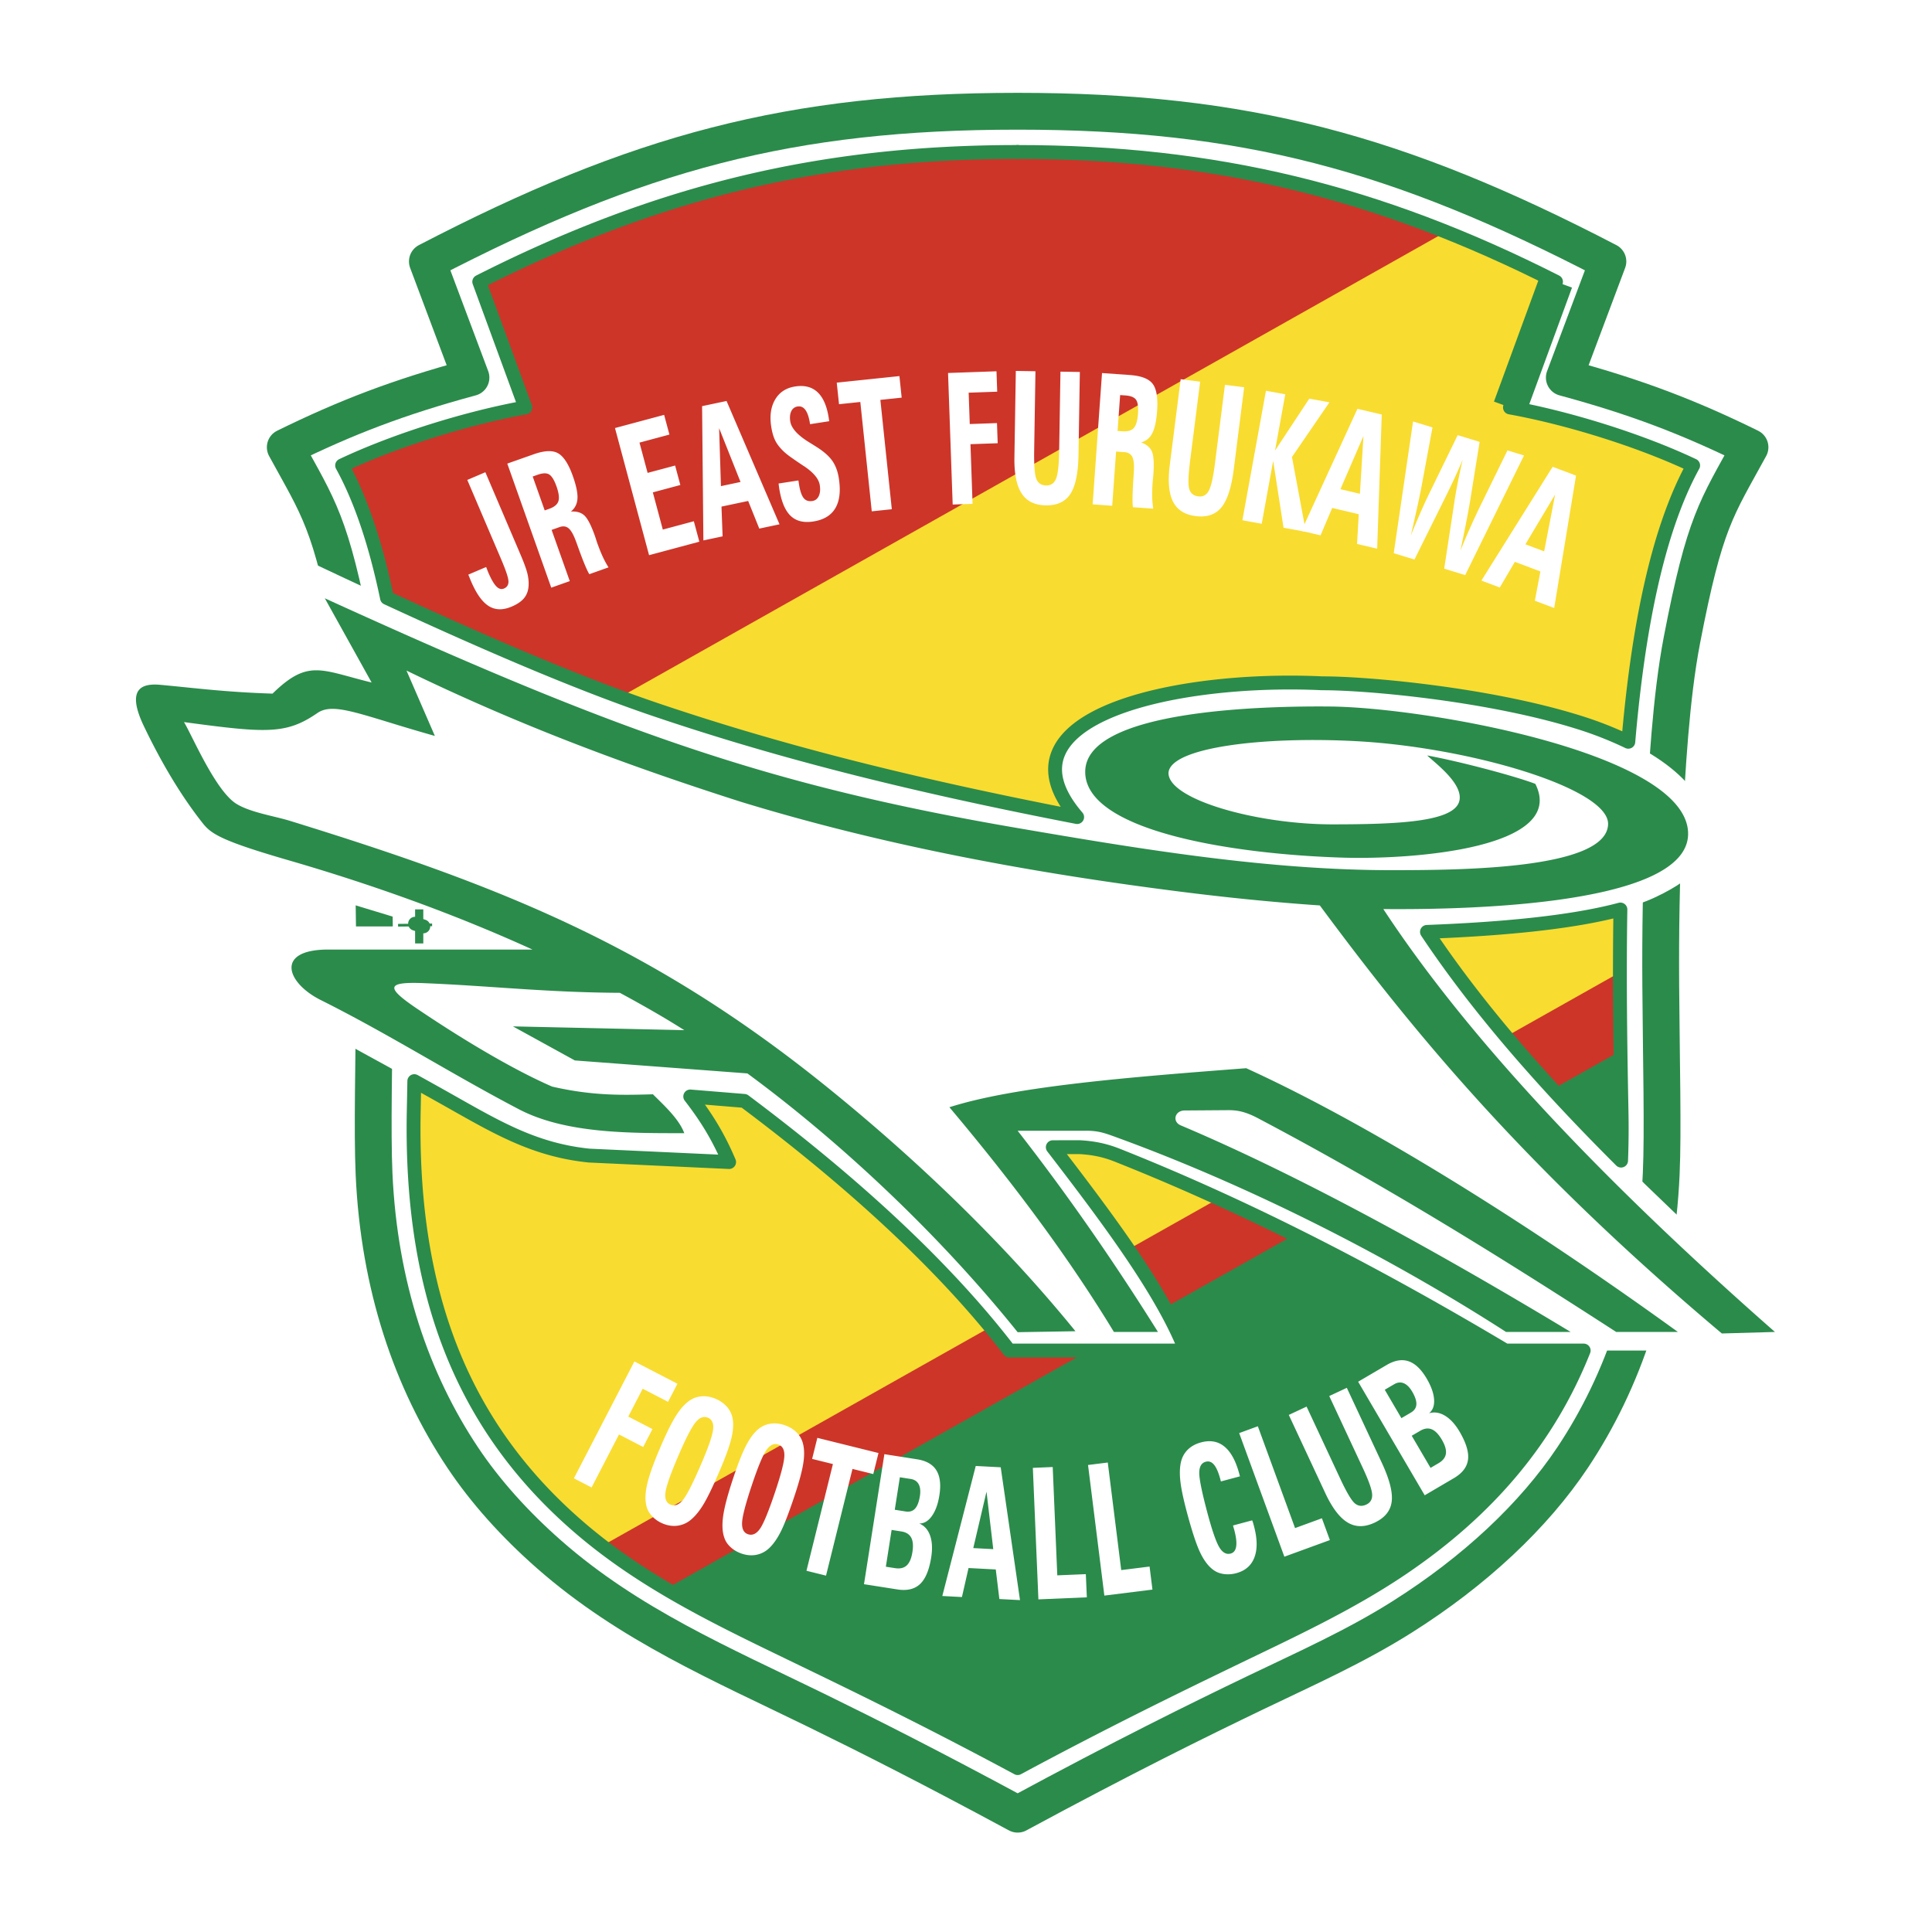
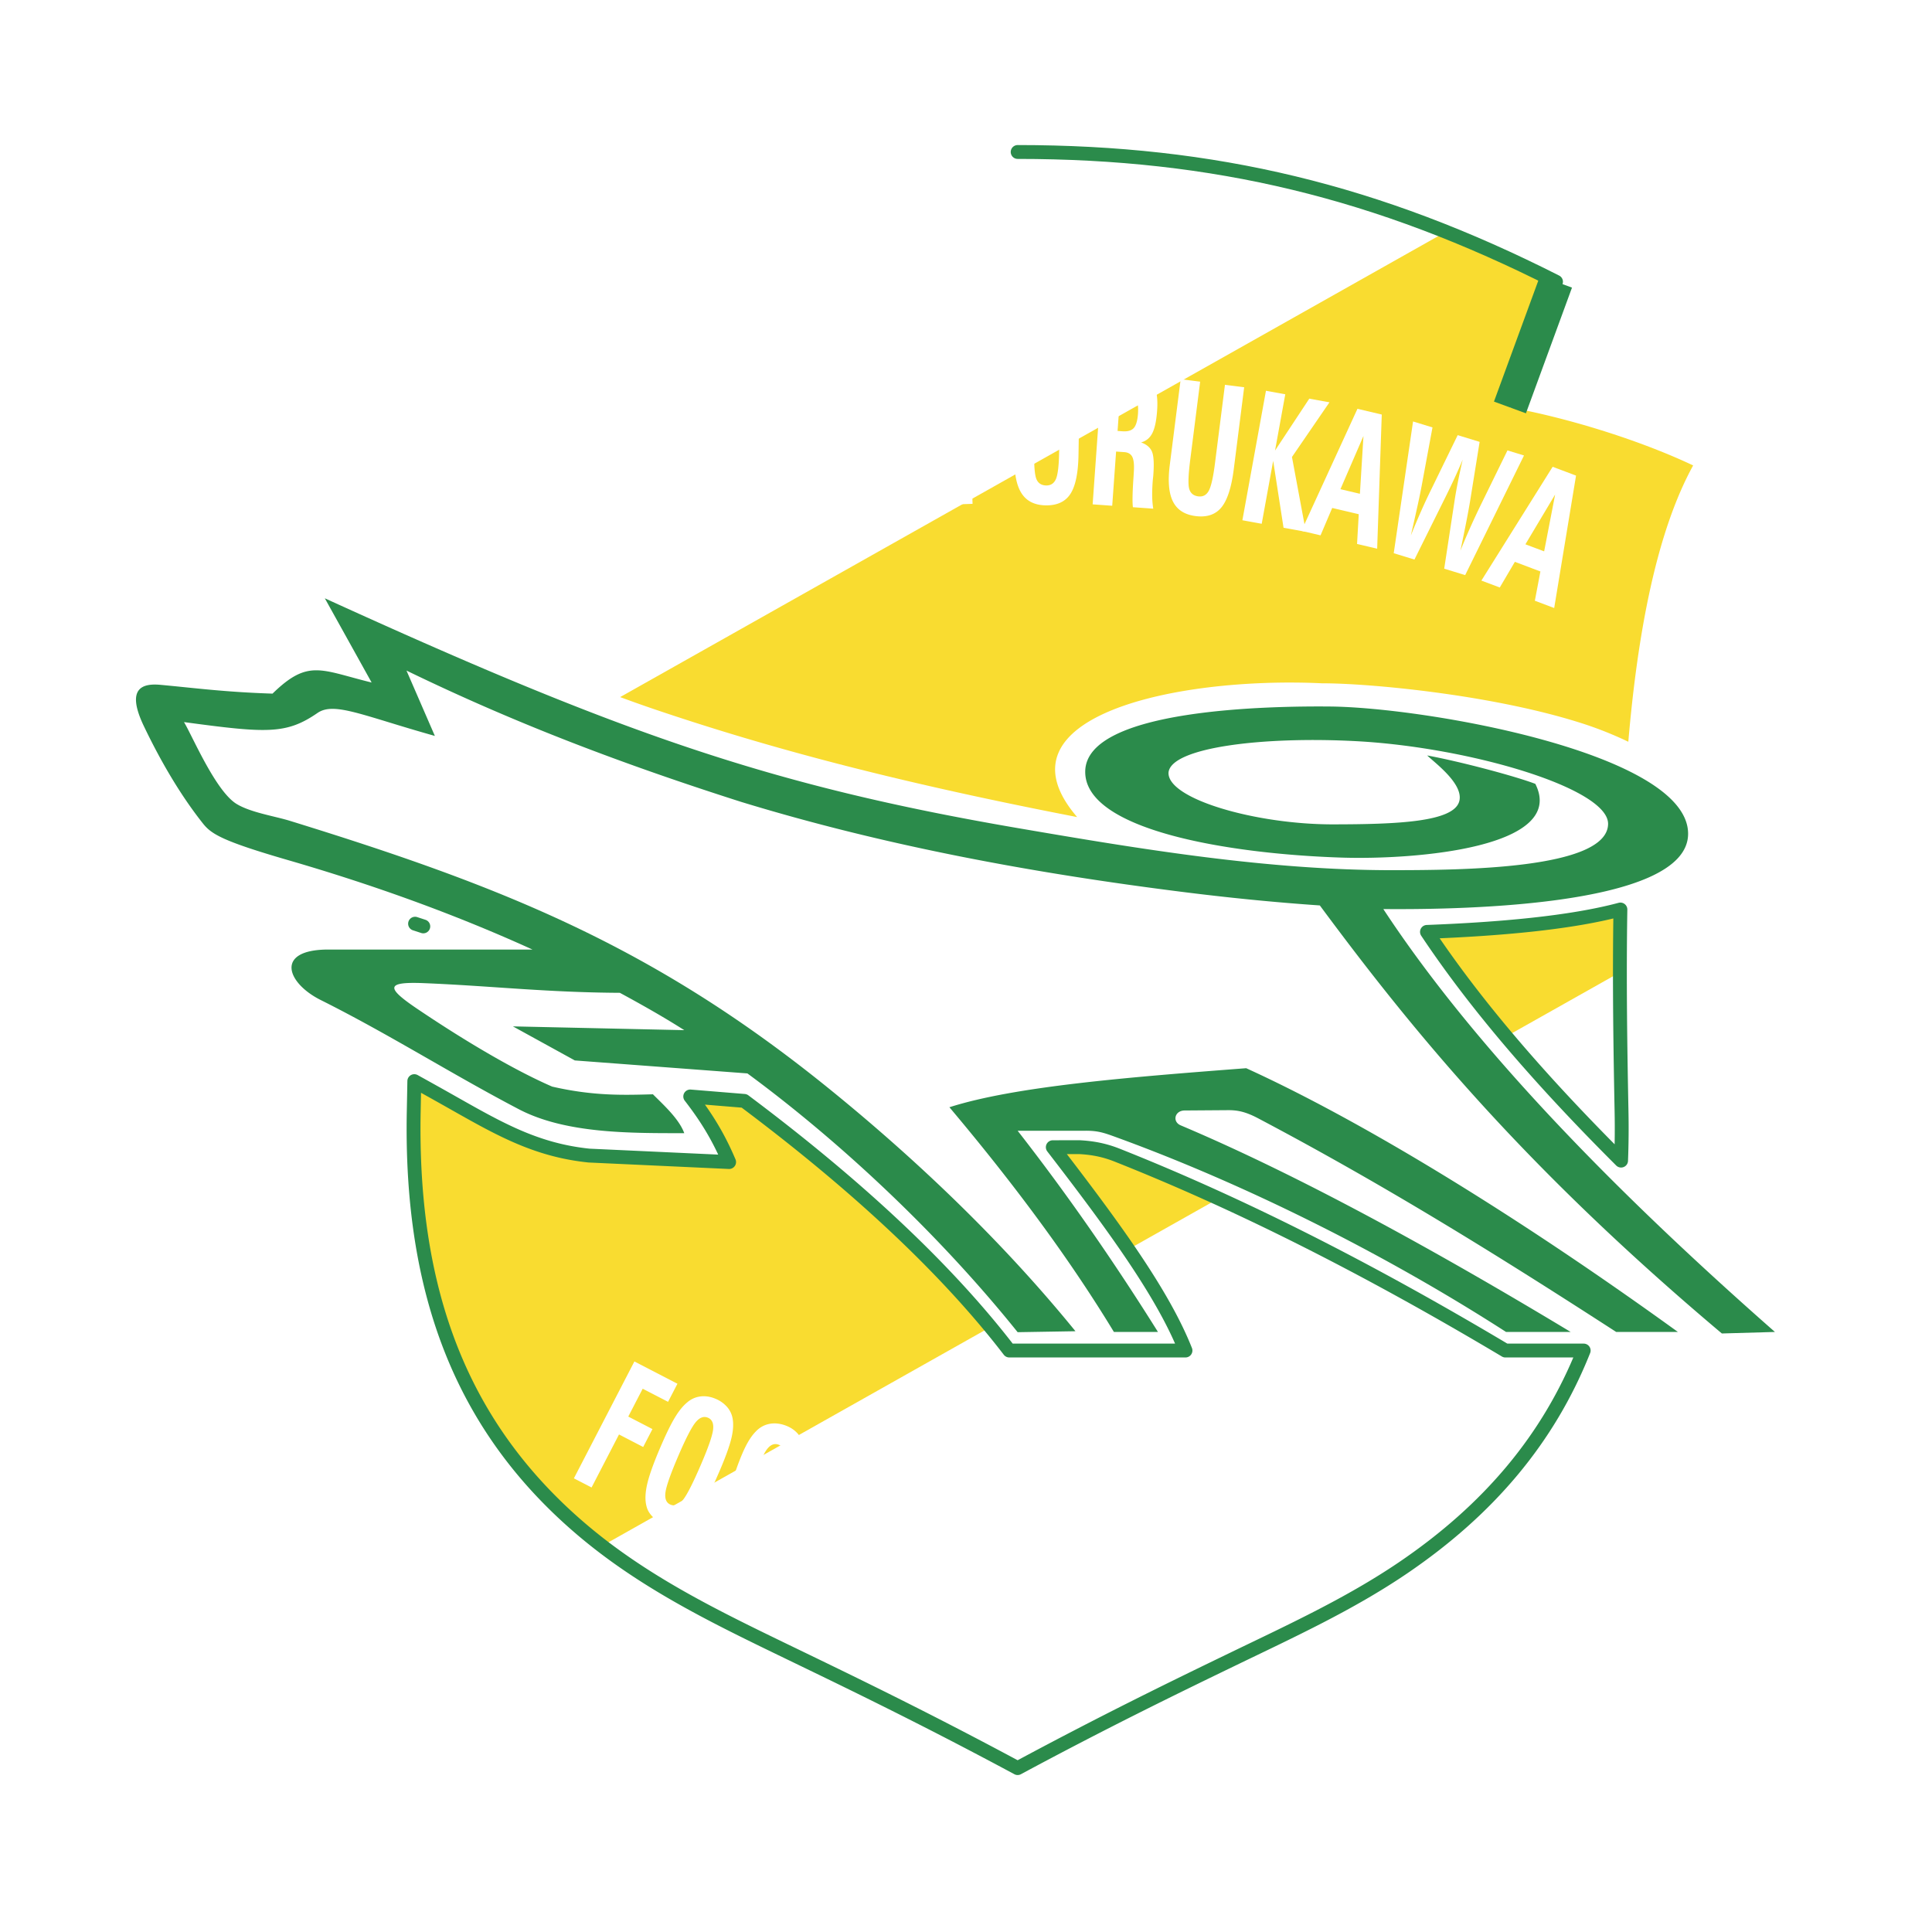
<svg xmlns="http://www.w3.org/2000/svg" width="2500" height="2500" viewBox="0 0 192.756 192.756">
  <path fill-rule="evenodd" clip-rule="evenodd" fill="#fff" d="M0 0h192.756v192.756H0V0z" />
  <path d="M101.531 6.24c-24.012 0-41.761 4.877-64.844 17.478l3.935 10.745c-6.886 2.293-12.444 4.677-18.893 7.855 3.738 7.384 6.233 9.048 8.716 21.833 1.197 6.166 1.489 13.355 1.815 19.452.652 12.171-.229 28.227.391 36.104.938 11.92 4.603 22.033 10.815 30.375 3.155 4.238 7.035 8.074 11.711 11.588 4.256 3.197 8.833 5.85 13.578 8.246 2.458 1.24 4.948 2.422 7.44 3.609 6.35 3.031 13.901 6.662 25.335 12.992 10.438-5.779 17.639-9.309 23.646-12.186 2.75-1.316 5.512-2.605 8.238-3.963 5.486-2.73 10.764-5.775 15.596-9.566 4.176-3.277 7.684-6.828 10.582-10.721 6.213-8.342 9.877-18.455 10.814-30.375.619-7.877-.262-23.933.391-36.104.326-6.096.619-13.286 1.816-19.452 2.482-12.785 4.977-14.448 8.715-21.833-6.449-3.178-12.006-5.562-18.893-7.855l3.936-10.745c-23.082-12.6-40.83-17.477-64.84-17.477z" fill-rule="evenodd" clip-rule="evenodd" fill="#fff" />
-   <path d="M101.531 181.002c-8.552-4.617-14.877-7.814-20.149-10.389-9.386-4.586-18.595-8.502-26.582-15.512-3.482-3.057-6.402-6.33-8.638-9.68-5.093-7.637-8.343-17.135-8.842-28.285-.192-4.277-.006-11.354.044-18.74.037-5.392-.045-10.938-.303-15.734-.306-5.693-.7-13.054-1.81-18.814-2.283-11.854-3.436-13.084-6.789-19.227 6.044-2.968 11.254-4.979 18.526-6.949m.001.001L42.64 26.085m0 0c20.975-10.9 36.242-14.986 58.891-14.986 22.646 0 37.914 4.086 58.889 14.986m0 0l-4.348 11.588m0 0c7.271 1.97 12.48 3.98 18.525 6.949-3.354 6.142-4.506 7.372-6.789 19.227-1.109 5.76-1.504 13.121-1.809 18.814-.258 4.795-.342 10.342-.305 15.734.051 7.387.238 14.463.045 18.74-.5 11.15-3.75 20.648-8.842 28.285-3.855 5.777-9.744 11.324-17.041 15.922-4.611 2.908-9.553 5.113-14.455 7.465-6.014 2.889-13.213 6.438-23.871 12.193" fill="none" stroke="#2b8b4b" stroke-width="3.673" stroke-linecap="round" stroke-linejoin="round" stroke-miterlimit="2.613" />
  <path d="M182.215 134.744c-17.654-15.504-31.068-28.602-39.846-41.769 9.09-.347 18.09-1.25 22.773-3.454 4.414-2.076 5.492-4.003 5.396-6.39-.223-5.512-6.988-9.182-13.09-11.086-8.838-2.759-20.857-3.877-25.539-3.872-14.613-.689-33.049 3.342-24.443 13.346-18.35-3.554-30.851-6.934-41.964-10.685-13.102-4.421-30.066-12.685-39.196-16.95l4.467 9.848c-1.993.217-4.298.919-4.897 2.624-4.431-.409-7.307-.561-10.284-.562-4.71-.158-6.243 1.915-4.112 6.455 1.091 2.873 2.974 6.755 6.178 10.958 1.042 1.464 2.324 2.642 9.184 4.575 4.053 1.176 11.339 3.303 15.391 4.644l-11.411.007c-4.53.002-7.492 4.88-1.821 8.491 3.184 2.027 9.416 5.273 15.698 8.818 4.828 2.723 8.596 4.984 14.058 5.549l13.986.646c-1.099-2.59-2.299-4.502-3.877-6.543l5.386.441c9.343 6.994 19.277 15.572 26.444 24.906h17.58c-2.24-5.656-7.117-12.35-13.238-20.285l2.666-.004c1.342.072 2.5.299 3.756.797 12.023 4.771 24.645 11.096 38.738 19.494h32.017v.001z" fill-rule="evenodd" clip-rule="evenodd" fill="#fff" />
-   <path d="M101.531 15.163c-19.629 0-35.941 3.945-53.715 12.948l4.596 12.541c-5.521.994-12.743 3.168-18.278 5.786 1.958 3.555 3.408 8.091 4.476 13.215 8.496 3.928 18.488 8.345 26.893 11.181 11.113 3.75 23.615 7.13 41.964 10.685-8.605-10.003 9.83-14.035 24.443-13.346 4.682-.005 16.701 1.113 25.539 3.872a36.456 36.456 0 0 1 5.008 1.961c.934-10.897 2.82-20.939 6.469-27.568-5.535-2.618-12.756-4.792-18.277-5.786l4.596-12.542c-17.774-9.003-34.087-12.947-53.714-12.947zM41.412 92.158l.003.269h.817a62.16 62.16 0 0 0-.82-.269zm-.077 15.707a1089.13 1089.13 0 0 1-.057 3.029c-.468 23.836 8.674 39.299 29.332 49.982 7.136 3.689 16.69 7.879 30.92 15.527 14.229-7.648 23.781-11.838 30.918-15.527 12.766-6.602 21.133-15.031 25.553-26.133h-7.803c-14.096-8.398-26.717-14.723-38.74-19.494-1.256-.498-2.414-.725-3.756-.797l-2.666.004c6.121 7.936 10.998 14.629 13.238 20.285h-17.58c-7.167-9.334-17.102-17.912-26.444-24.906l-5.386-.441c1.578 2.041 2.778 3.953 3.877 6.543l-13.987-.646c-5.462-.564-9.23-2.826-14.058-5.549a436.976 436.976 0 0 0-3.361-1.877zm120.399 7.926c.062-1.592.08-3.223.047-4.896-.119-6.092-.229-13.035-.113-20.153-4.984 1.337-12.113 1.959-19.299 2.233 4.985 7.476 11.463 14.931 19.365 22.816z" fill-rule="evenodd" clip-rule="evenodd" fill="#cd3529" />
  <path d="M41.411 92.158l.003.269h.818a57.91 57.91 0 0 0-.821-.269zm-.076 15.707a1089.13 1089.13 0 0 1-.057 3.029c-.378 19.303 5.546 33.113 18.784 43.344l38.761-21.84c-6.967-8.426-16.018-16.158-24.572-22.562l-5.386-.441c1.578 2.041 2.778 3.953 3.877 6.543l-13.986-.646c-5.462-.564-9.23-2.826-14.058-5.549a441.438 441.438 0 0 0-3.363-1.878zm71.233 16.787l9.014-5.08a218.422 218.422 0 0 0-10.123-4.322c-1.256-.498-2.414-.725-3.756-.797l-2.664.004c2.818 3.656 5.373 7.047 7.529 10.195zm37.696-21.24l11.355-6.398c0-2.063.016-4.16.049-6.272-4.984 1.337-12.113 1.959-19.299 2.233 2.313 3.468 4.947 6.933 7.895 10.437zm12.193-29.406c.934-10.898 2.82-20.94 6.469-27.569-5.533-2.618-12.756-4.792-18.277-5.786l4.596-12.542a103.238 103.238 0 0 0-11.178-4.874L61.872 69.549c1.236.456 2.449.886 3.631 1.285 11.113 3.75 23.615 7.13 41.964 10.685-8.605-10.003 9.83-14.035 24.443-13.346 4.682-.005 16.701 1.113 25.539 3.872a36.456 36.456 0 0 1 5.008 1.961z" fill-rule="evenodd" clip-rule="evenodd" fill="#f9dc30" />
-   <path d="M66.408 158.539a77.124 77.124 0 0 0 4.203 2.338c7.136 3.689 16.69 7.879 30.92 15.527 14.229-7.648 23.781-11.838 30.918-15.527 12.768-6.602 21.133-15.031 25.553-26.133h-7.803c-7.379-4.396-14.354-8.225-21.049-11.559l-12.934 7.287c.826 1.486 1.52 2.908 2.059 4.27h-9.637l-42.23 23.797zm95.326-42.746c.062-1.594.08-3.225.047-4.898a1272.28 1272.28 0 0 1-.104-6.037l-6.781 3.82a225.46 225.46 0 0 0 6.838 7.115z" fill-rule="evenodd" clip-rule="evenodd" fill="#2b8b4b" />
  <path d="M131.68 90.336c8.971 12.109 20.01 25.783 40.111 42.705l5.295-.152c-18.209-16.002-31.02-29.939-39.072-42.192 5.662.044 30.549.054 30.408-7.581-.148-7.974-26.209-12.543-35.73-12.627-5.838-.052-24.268.197-24.418 6.436-.143 5.87 14.213 8.266 25.531 8.636 7.523.246 22.561-1.025 19.375-7.355-2.055-.784-7.457-2.217-10.789-2.834.76.737 3.611 2.813 3.211 4.528-.492 2.121-6.219 2.34-12.619 2.347-7.691.008-16.506-2.531-16.4-5.162.217-2.523 9.482-3.641 18.801-3.134 11.244.611 25.131 4.706 25.055 8.271-.096 4.532-14.836 4.585-21.385 4.596-12.488.021-25.229-2.093-37.521-4.201-24.695-4.238-39.517-9.417-69.125-22.924l4.669 8.402c-5.074-1.242-6.32-2.375-9.887 1.108-4.811-.156-7.798-.567-11.185-.877-1.731-.158-3.5.251-1.654 4.115 1.514 3.168 3.504 6.707 5.906 9.729.837 1.054 1.97 1.756 8.492 3.647 7.603 2.206 15.938 5.08 24.374 8.919H32.761c-5.354 0-4.188 3.326-.762 5.037 6.817 3.406 13.071 7.395 19.764 10.895 4.671 2.443 11.09 2.389 16.505 2.389-.509-1.414-2.063-2.816-3.125-3.879-2.907.08-5.918.184-10.056-.768-3.689-1.602-8.572-4.465-13.41-7.727-3.184-2.146-3.236-2.75.606-2.594 6.726.273 12.172.926 19.56.965 1.174.633 2.345 1.285 3.512 1.959a82.376 82.376 0 0 1 2.917 1.766l-17.099-.377 6.177 3.398 17.218 1.295c9.183 6.758 19.049 15.961 26.963 25.818l5.768-.096c-8.152-10.029-17.362-18.354-24.689-24.283-17.642-14.278-32.841-20.195-53.689-26.64-1.531-.473-3.918-.828-5.32-1.686-2.095-1.28-4.427-6.819-5.244-8.165 8.255 1.114 10.193 1.242 13.321-.91 1.662-1.144 4.491.265 11.709 2.291l-2.831-6.521c11.053 5.37 21.826 9.411 33.384 13.1 14.36 4.391 29.102 7.101 43.981 8.978 4.481.565 9.046 1.031 13.759 1.355zm35.724 42.553c-16.205-11.719-31.59-21.084-43.07-26.314-11.846.906-23.08 1.809-29.611 3.895 6.298 7.475 11.88 14.947 16.412 22.42h4.396c-4.666-7.451-9.334-14.096-14-20.074l6.801-.002c1.271-.002 1.887.23 3.098.672 12.805 4.668 26.703 11.592 38.83 19.404h6.447c-13.213-7.969-26.957-15.564-38.91-20.613-.859-.363-.609-1.477.4-1.484l4.346-.031c.961-.002 1.754.164 3.002.824 12.908 6.814 24.352 13.961 35.705 21.305h6.154v-.002z" fill-rule="evenodd" clip-rule="evenodd" fill="#2b8b4b" />
-   <path d="M101.531 15.163c-19.629 0-35.941 3.945-53.715 12.948m0 0l4.596 12.541m0 0c-5.521.994-12.743 3.168-18.278 5.786 1.958 3.555 3.408 8.091 4.477 13.215 8.495 3.929 18.488 8.345 26.892 11.181 11.113 3.75 23.615 7.13 41.964 10.685-8.605-10.003 9.83-14.035 24.443-13.346 4.682-.005 16.701 1.113 25.539 3.872a36.456 36.456 0 0 1 5.008 1.961c.934-10.897 2.82-20.939 6.469-27.568-5.535-2.618-12.756-4.792-18.277-5.786" fill="none" stroke="#2b8b4b" stroke-width="1.383" stroke-linecap="round" stroke-linejoin="round" stroke-miterlimit="2.613" />
  <path fill="none" stroke="#2b8b4b" stroke-width="3.396" stroke-miterlimit="2.613" d="M150.648 40.651l4.596-12.541" />
  <path d="M155.244 28.11c-17.773-9.003-34.086-12.947-53.713-12.947" fill="none" stroke="#2b8b4b" stroke-width="1.383" stroke-linecap="round" stroke-linejoin="round" stroke-miterlimit="2.613" />
-   <path d="M41.412 92.158l.003.269m0-.001h.817" fill="none" stroke="#2b8b4b" stroke-width="3.396" stroke-miterlimit="2.613" />
  <path d="M42.232 92.426c-.261-.086-.535-.176-.82-.268m-.077 15.707a1089.13 1089.13 0 0 1-.057 3.029c-.358 18.248 4.917 31.592 16.681 41.637 6.003 5.129 12.877 8.537 19.911 11.941 6.132 2.969 13.766 6.613 23.661 11.932 8.781-4.721 15.781-8.123 21.533-10.904 5.746-2.779 11.576-5.457 16.877-9.049 8.627-5.85 14.574-12.945 18.062-21.707m.001 0h-7.807m0 0c-14.094-8.398-26.715-14.723-38.738-19.494-1.256-.498-2.414-.725-3.756-.797m0 0l-2.666.004m0 0c6.121 7.936 10.998 14.629 13.238 20.285m0 0h-17.58m0 0c-7.167-9.334-17.102-17.912-26.444-24.906m0 0l-5.386-.441m.001 0c1.578 2.041 2.778 3.953 3.877 6.543m0 0l-13.986-.646m-.001-.001c-5.462-.564-9.23-2.826-14.058-5.549a441.066 441.066 0 0 0-3.363-1.877m120.401 7.928c.062-1.594.078-3.225.045-4.898-.119-6.092-.229-13.035-.113-20.153-4.984 1.337-12.113 1.959-19.299 2.233 4.985 7.476 11.465 14.931 19.367 22.818" fill="none" stroke="#2b8b4b" stroke-width="1.383" stroke-linecap="round" stroke-linejoin="round" stroke-miterlimit="2.613" />
  <path d="M46.723 57.33l1.779-.759c.026.06.059.146.101.258s.073.192.094.242c.297.697.57 1.172.819 1.429.249.257.504.329.768.216.306-.131.456-.371.446-.719s-.255-1.088-.737-2.217l-3.371-7.897 1.803-.77 3.507 8.218c.36.843.59 1.478.691 1.903.101.426.139.829.114 1.208-.027.483-.173.89-.438 1.22-.266.33-.68.615-1.242.855-.874.373-1.635.359-2.284-.043-.649-.402-1.239-1.225-1.77-2.467a13.19 13.19 0 0 1-.171-.412 12.594 12.594 0 0 0-.109-.265zM53.147 47.542l.492-.175c.515-.183.902-.19 1.161-.024.261.167.501.563.724 1.189.229.649.293 1.138.189 1.466-.103.33-.406.584-.91.763l-.458.162-1.198-3.381zm-2.535-1.289l4.387 12.378 1.847-.654-1.812-5.109.781-.277c.356-.126.656-.09.9.106.245.197.482.602.712 1.214.087.228.205.552.354.972.449 1.229.787 2.029 1.014 2.403l1.918-.68c-.195-.303-.385-.651-.568-1.043s-.375-.872-.576-1.438a8.485 8.485 0 0 1-.102-.314 9.175 9.175 0 0 0-.102-.314c-.378-1.065-.728-1.75-1.05-2.056s-.775-.44-1.358-.403c.405-.327.625-.759.657-1.298.032-.539-.121-1.283-.457-2.232-.425-1.2-.914-1.959-1.466-2.279-.552-.32-1.369-.287-2.452.097l-2.627.927zM64.758 55.39l-3.401-12.684 4.903-1.315.527 1.966-2.986.801.811 3.023 2.745-.735.52 1.942-2.744.736.995 3.711 3.097-.83.547 2.04-5.014 1.345zM71.748 42.721l2.134 5.366-1.954.414-.18-5.78zm6.024 9.59l-5.284-12.305-2.44.516.129 13.396 1.917-.406-.111-2.968 2.662-.563 1.108 2.757 2.019-.427zM77.678 48.241l1.979-.307.053.346c.104.672.259 1.14.463 1.401s.497.362.875.304c.292-.046.505-.21.641-.494.135-.284.168-.647.1-1.09-.096-.619-.61-1.244-1.542-1.873a1.9 1.9 0 0 1-.138-.087 48.033 48.033 0 0 1-1.186-.812 7.14 7.14 0 0 1-.681-.537c-.41-.383-.706-.758-.89-1.125-.184-.367-.319-.833-.407-1.399-.167-1.083-.036-1.987.394-2.712.429-.726 1.094-1.158 1.994-1.297.929-.145 1.673.046 2.233.571.56.524.932 1.375 1.113 2.551l.053.343-1.912.296-.011-.071c-.095-.61-.244-1.058-.448-1.342-.205-.284-.466-.402-.785-.352a.806.806 0 0 0-.626.467c-.134.268-.169.608-.105 1.02.108.701.768 1.416 1.977 2.144.312.192.554.345.728.456.69.447 1.193.901 1.508 1.361.315.46.527 1.034.633 1.722.196 1.264.079 2.257-.35 2.979-.429.724-1.163 1.165-2.202 1.325-.969.15-1.727-.042-2.276-.58s-.924-1.454-1.125-2.751l-.03-.221c-.013-.1-.02-.178-.03-.236zM86.976 51.015l-1.142-10.91-2.126.223-.225-2.152 6.252-.654.225 2.151-2.126.223 1.142 10.909-2 .21zM95.049 50.338l-.462-13.125 4.833-.17.072 2.036-2.849.099.11 3.129 2.716-.096.07 2.01-2.715.095.209 5.952-1.984.07zM107.736 37.112l-.133 8.237c-.029 1.838-.299 3.147-.809 3.928-.508.781-1.33 1.162-2.465 1.143-1.098-.019-1.9-.416-2.404-1.195s-.742-1.978-.717-3.596l.141-8.621 1.959.032-.129 7.907c-.023 1.504.053 2.459.23 2.866.176.407.502.614.975.622.461.007.785-.213.975-.662.188-.449.293-1.377.314-2.786l.129-7.907 1.934.032zM111.756 39.416l.521.037c.545.039.902.187 1.074.443.172.257.232.717.186 1.379-.049.686-.188 1.159-.412 1.42-.227.261-.607.372-1.141.334l-.484-.035.256-3.578zm-1.807-2.196l-.936 13.099 1.953.14.387-5.408.826.059c.377.027.637.18.783.458.145.279.201.745.166 1.397-.012.244-.033.588-.064 1.032-.082 1.305-.092 2.175-.033 2.608l2.029.145a8.456 8.456 0 0 1-.104-1.184c-.01-.433.006-.949.049-1.548.006-.072.016-.182.033-.33.016-.148.027-.257.031-.329.082-1.127.035-1.896-.139-2.305-.172-.408-.533-.713-1.082-.914.502-.136.875-.444 1.121-.926.244-.481.404-1.224.475-2.228.092-1.27-.053-2.162-.43-2.676-.379-.514-1.141-.812-2.287-.894l-2.778-.196zM124.131 38.636l-1.037 8.172c-.232 1.824-.643 3.095-1.234 3.815s-1.449 1.008-2.574.866c-1.092-.138-1.844-.623-2.26-1.452s-.521-2.048-.316-3.653l1.086-8.552 1.943.247-.996 7.845c-.189 1.492-.219 2.45-.088 2.874.131.424.432.666.9.725.459.058.805-.125 1.041-.551.236-.425.443-1.337.621-2.734l.996-7.845 1.918.243zM123.953 51.906l2.352-12.92 1.927.351-1.021 5.615 3.418-5.179 2.012.366-3.741 5.455 1.389 7.465-2.23-.406-1.034-6.677-1.144 6.281-1.928-.351z" fill-rule="evenodd" clip-rule="evenodd" fill="#fff" />
  <path d="M136.033 43.5l-.355 5.764-1.943-.458 2.298-5.306zm1.367 11.242l.459-13.383-2.426-.572-5.588 12.175 1.906.45 1.164-2.733 2.648.624-.17 2.967 2.007.472zM139.053 55.194l1.928-13.145 1.939.595-1.082 5.833a62.536 62.536 0 0 1-.414 2.005c-.193.885-.416 1.866-.664 2.944a76.77 76.77 0 0 1 1.023-2.428c.344-.779.695-1.53 1.053-2.252l2.598-5.332 2.189.671-.951 5.91a77.524 77.524 0 0 1-.365 1.997c-.168.858-.367 1.842-.602 2.95a68.83 68.83 0 0 1 .947-2.234c.342-.77.723-1.584 1.141-2.443l2.607-5.328 1.65.506-5.869 11.936-2.092-.642 1.061-6.957c.07-.456.17-1.005.295-1.646s.287-1.4.488-2.277a57.21 57.21 0 0 1-.721 1.651 76.628 76.628 0 0 1-.963 2.015l-3.129 6.304-2.067-.633zM155.156 49.338l-1.096 5.671-1.869-.704 2.965-4.967zm-.094 11.326l2.18-13.213-2.334-.88-7.109 11.354 1.834.691 1.506-2.56 2.547.96-.553 2.92 1.929.728zM57.258 147.494l6.037-11.662 4.294 2.223-.936 1.806-2.531-1.308-1.439 2.779 2.413 1.248-.925 1.787-2.412-1.25-2.738 5.289-1.763-.912zM69.398 141.908c.4-.488.813-.643 1.238-.461.413.178.583.576.509 1.191-.074.617-.473 1.768-1.197 3.451-.818 1.904-1.427 3.098-1.826 3.578-.399.479-.812.627-1.236.445-.414-.178-.577-.586-.491-1.223s.513-1.848 1.279-3.631c.749-1.744 1.324-2.862 1.724-3.35zm-1.755 10.305a2.592 2.592 0 0 0 1.362-.652c.423-.367.833-.885 1.229-1.553.396-.668.92-1.76 1.572-3.279.626-1.457 1.027-2.59 1.202-3.396.176-.809.185-1.494.027-2.061a2.397 2.397 0 0 0-.575-.988 3.049 3.049 0 0 0-1.041-.715c-.535-.23-1.055-.311-1.56-.242s-.956.281-1.356.641c-.408.348-.81.854-1.205 1.52-.396.664-.863 1.625-1.402 2.881-.697 1.621-1.143 2.875-1.339 3.76-.197.887-.209 1.621-.04 2.205.091.344.279.664.563.959.283.297.624.531 1.022.701.52.221 1.033.295 1.541.219zM76.454 144.686c.359-.52.757-.707 1.196-.561.427.143.629.523.605 1.145-.022.619-.325 1.799-.907 3.539-.657 1.965-1.165 3.203-1.523 3.715-.359.512-.757.693-1.195.547-.427-.143-.624-.535-.591-1.176.033-.643.358-1.883.974-3.725.603-1.803 1.083-2.963 1.441-3.484zm-.895 10.416c.5-.119.934-.373 1.303-.764.391-.402.756-.951 1.097-1.65.339-.697.771-1.83 1.295-3.396.504-1.504.809-2.666.917-3.486.108-.818.06-1.504-.145-2.055-.133-.352-.351-.664-.654-.938s-.669-.482-1.097-.627c-.552-.184-1.077-.221-1.574-.111-.498.109-.93.359-1.299.75-.378.381-.736.92-1.075 1.615-.339.695-.726 1.689-1.159 2.986-.56 1.674-.9 2.961-1.022 3.859s-.075 1.633.144 2.201c.119.334.333.637.64.908s.666.477 1.078.615c.534.179 1.052.21 1.551.093zM80.461 156.717l2.64-10.647-2.075-.515.521-2.1 6.101 1.514-.521 2.099-2.075-.513-2.639 10.646-1.952-.484zM89.78 147.387l1.083.17c.373.059.638.234.795.529.157.293.197.686.12 1.176-.092.586-.253 1.002-.483 1.254-.23.252-.544.346-.94.285l-1.084-.172.509-3.242zm-.824 5.254l.979.154c.468.074.791.277.973.611.181.334.223.814.124 1.441-.099.631-.289 1.078-.569 1.336-.28.26-.668.35-1.165.271l-.917-.143.575-3.67zm.565 5.935c.976.154 1.735-.025 2.277-.539.541-.514.912-1.406 1.111-2.68.133-.85.095-1.568-.115-2.158-.21-.588-.571-.988-1.083-1.201.483.01.905-.24 1.266-.748s.61-1.197.747-2.072c.166-1.061.066-1.887-.298-2.479-.365-.592-1.006-.959-1.923-1.104l-3.268-.512-2.034 12.973 3.32.52zM98.424 148.822l.674 5.736-1.994-.105 1.32-5.631zm3.342 10.821l-1.924-13.252-2.492-.131-3.335 12.973 1.957.104.659-2.895 2.717.143.359 2.951 2.059.107zM103.602 159.57l-.555-13.121 1.982-.084.457 10.807 2.848-.119.1 2.312-4.832.205zM110.182 159.193l-1.629-13.031 1.97-.246 1.342 10.732 2.828-.353.287 2.299-4.798.599zM124.928 151.686c.029.066.057.139.082.217.023.08.057.199.1.359.336 1.26.354 2.295.047 3.109-.305.814-.91 1.344-1.818 1.586-.42.113-.832.141-1.238.084s-.752-.193-1.037-.406c-.494-.354-.932-.926-1.312-1.715-.381-.791-.82-2.119-1.32-3.984-.342-1.279-.559-2.287-.65-3.02-.092-.73-.088-1.363.01-1.895.096-.535.32-.984.67-1.346s.805-.617 1.369-.768c.918-.246 1.697-.105 2.338.424.639.527 1.133 1.436 1.477 2.725l.064.238-1.9.51-.064-.24c-.18-.668-.387-1.145-.623-1.428s-.51-.383-.82-.299c-.428.113-.645.477-.652 1.09-.01.611.264 1.955.818 4.033.467 1.742.861 2.881 1.182 3.412.322.535.699.742 1.131.627.307-.082.49-.318.551-.709.062-.393-.002-.943-.193-1.656a4.308 4.308 0 0 0-.061-.209c-.027-.094-.049-.17-.064-.227l1.913-.512zM128.141 155.312l-4.508-12.333 1.863-.68 3.713 10.158 2.678-.978.795 2.175-4.541 1.658zM134.373 138.463l3.484 7.465c.777 1.666 1.109 2.961.992 3.887-.115.924-.688 1.625-1.715 2.105-.996.465-1.891.457-2.686-.023-.795-.479-1.533-1.453-2.219-2.918l-3.646-7.812 1.775-.83 3.346 7.166c.637 1.363 1.123 2.189 1.459 2.479.338.287.721.332 1.15.131.418-.193.613-.535.586-1.021-.027-.484-.34-1.365-.936-2.643l-3.344-7.166 1.754-.82zM138.158 138.656l.947-.555c.326-.189.643-.221.949-.094.309.129.588.408.84.836.299.51.438.936.418 1.277-.02.34-.201.611-.547.814l-.947.555-1.66-2.833zm2.69 4.59l.855-.5c.408-.24.787-.287 1.139-.145.354.145.689.49 1.01 1.037.324.553.459 1.018.406 1.396-.053.377-.297.693-.73.947l-.801.469-1.879-3.204zm4.195 4.236c.854-.498 1.326-1.117 1.422-1.859.094-.738-.186-1.664-.836-2.777-.436-.742-.922-1.273-1.457-1.598-.535-.322-1.068-.404-1.598-.246.379-.297.547-.758.506-1.377-.043-.623-.287-1.314-.734-2.078-.543-.926-1.143-1.504-1.801-1.73-.656-.227-1.387-.105-2.188.363l-2.854 1.674 6.641 11.33 2.899-1.702z" fill-rule="evenodd" clip-rule="evenodd" fill="#fff" />
</svg>